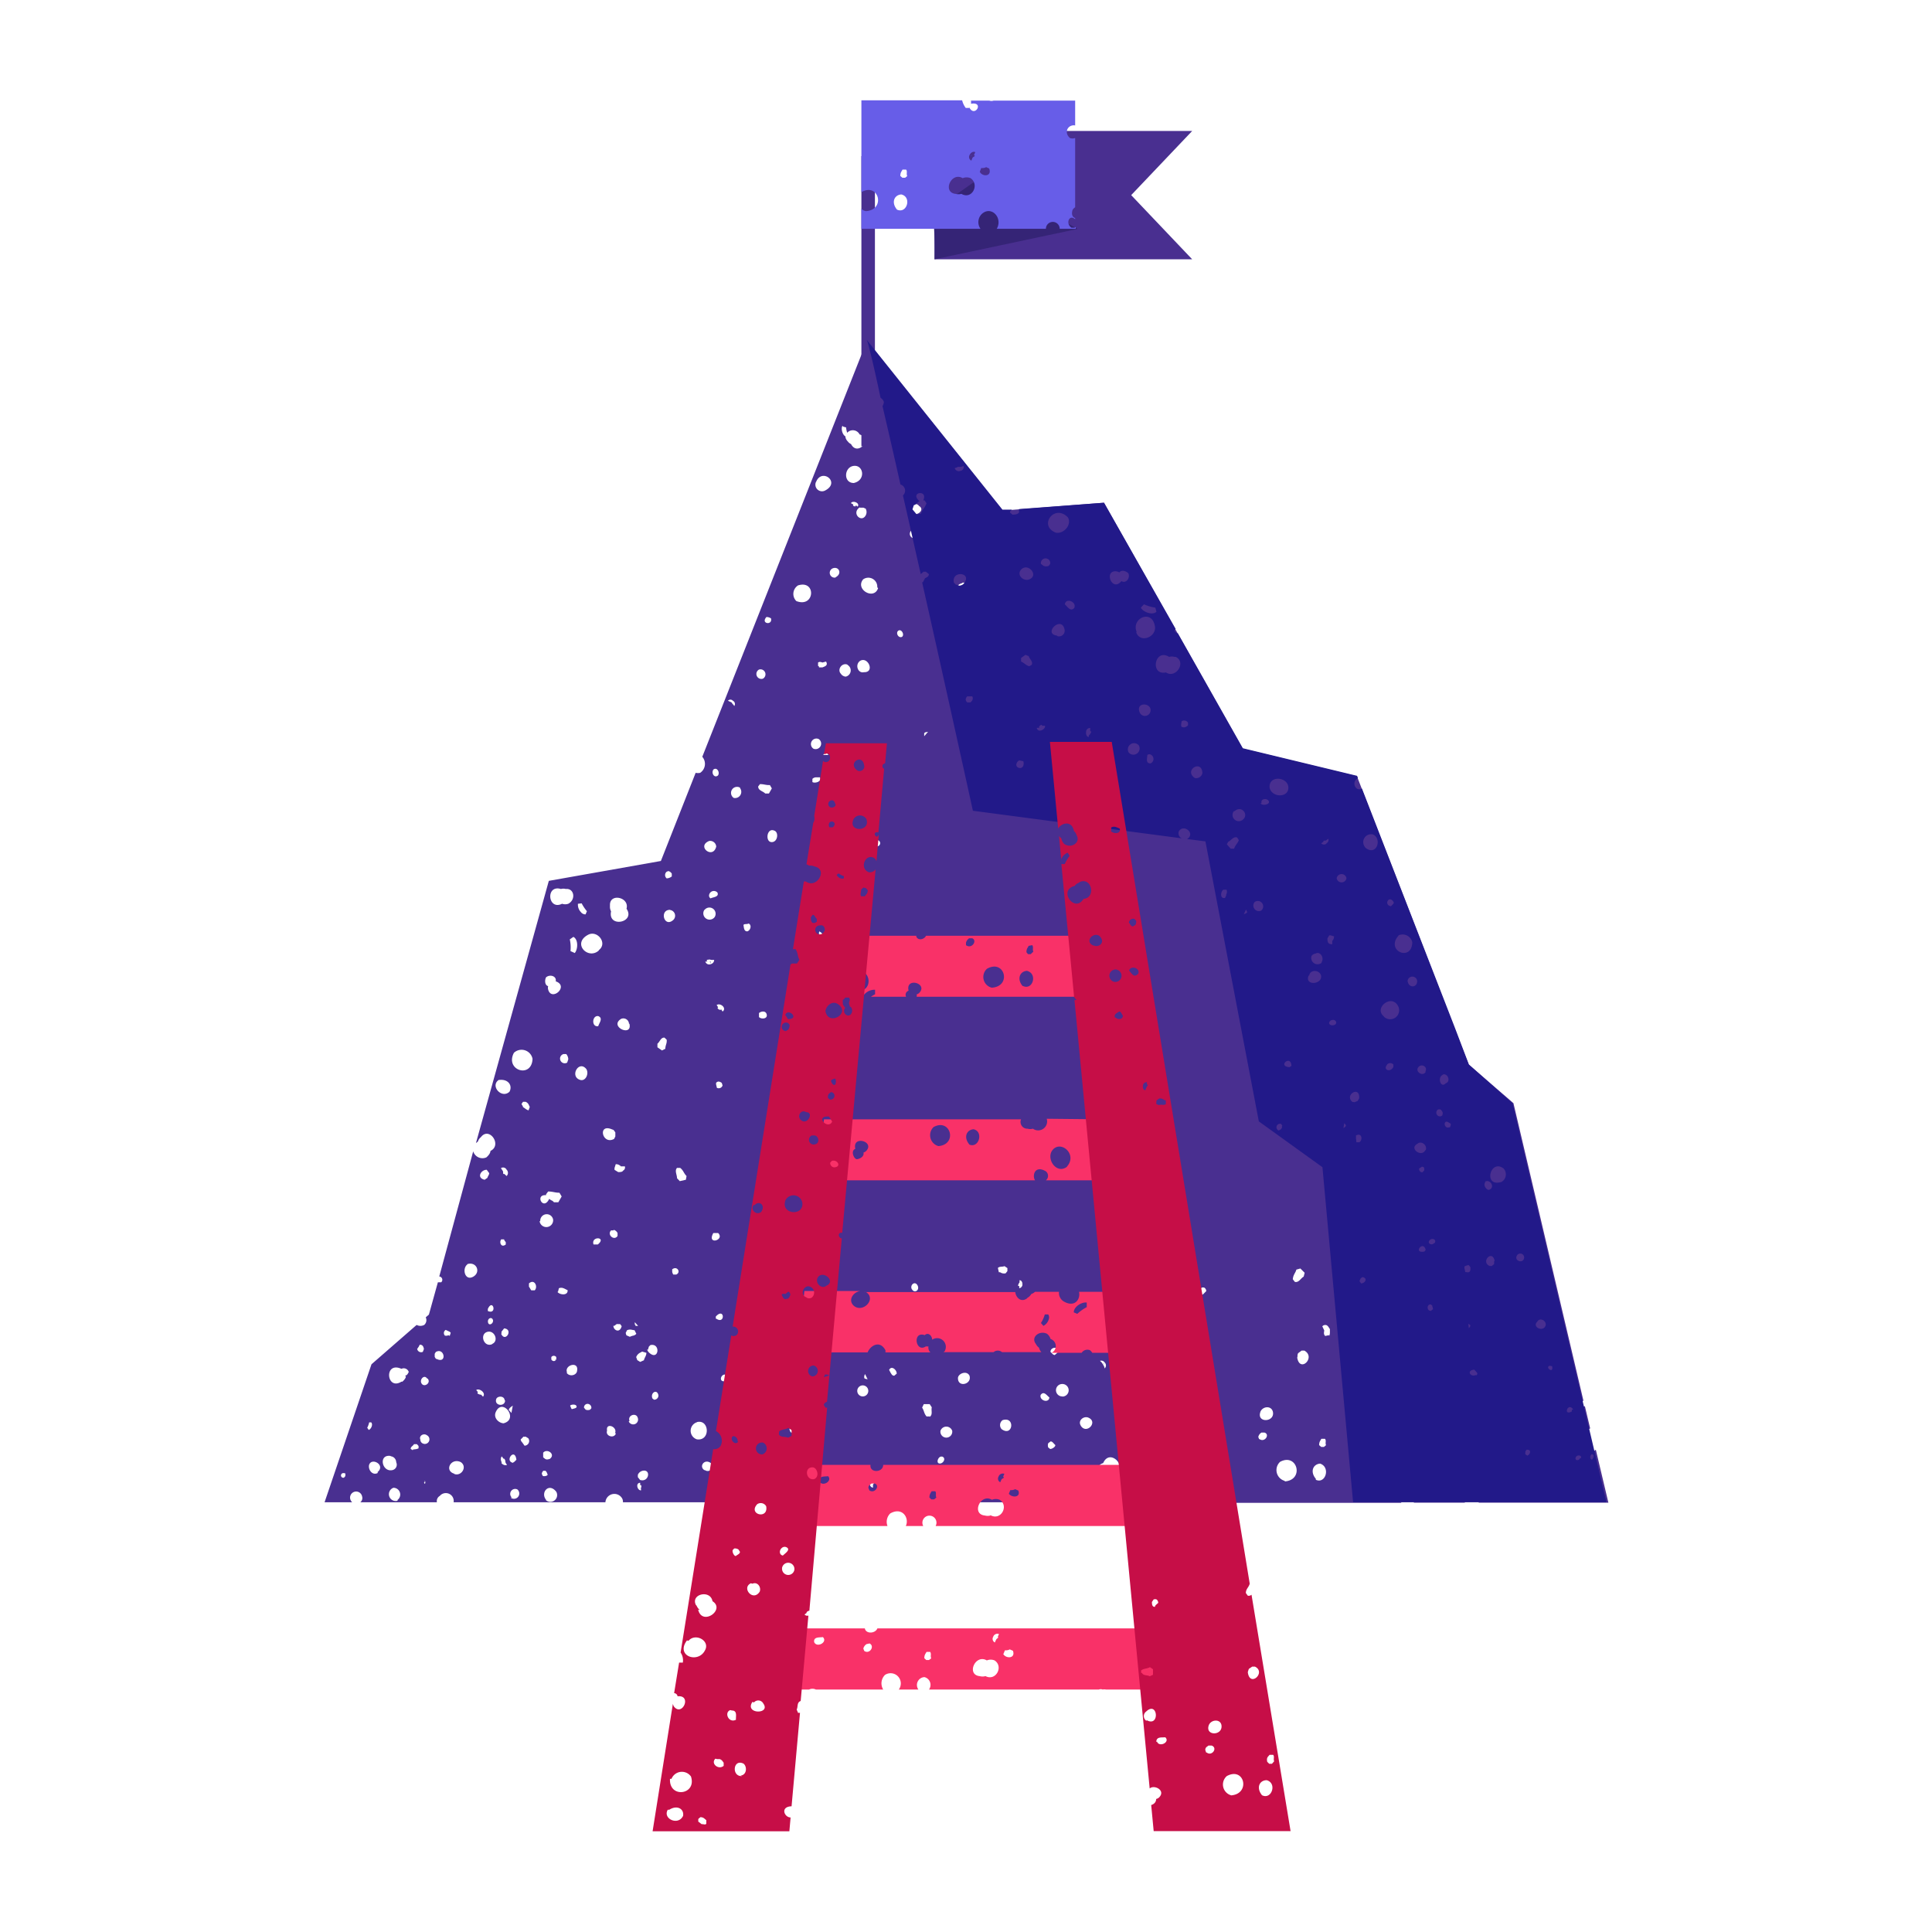
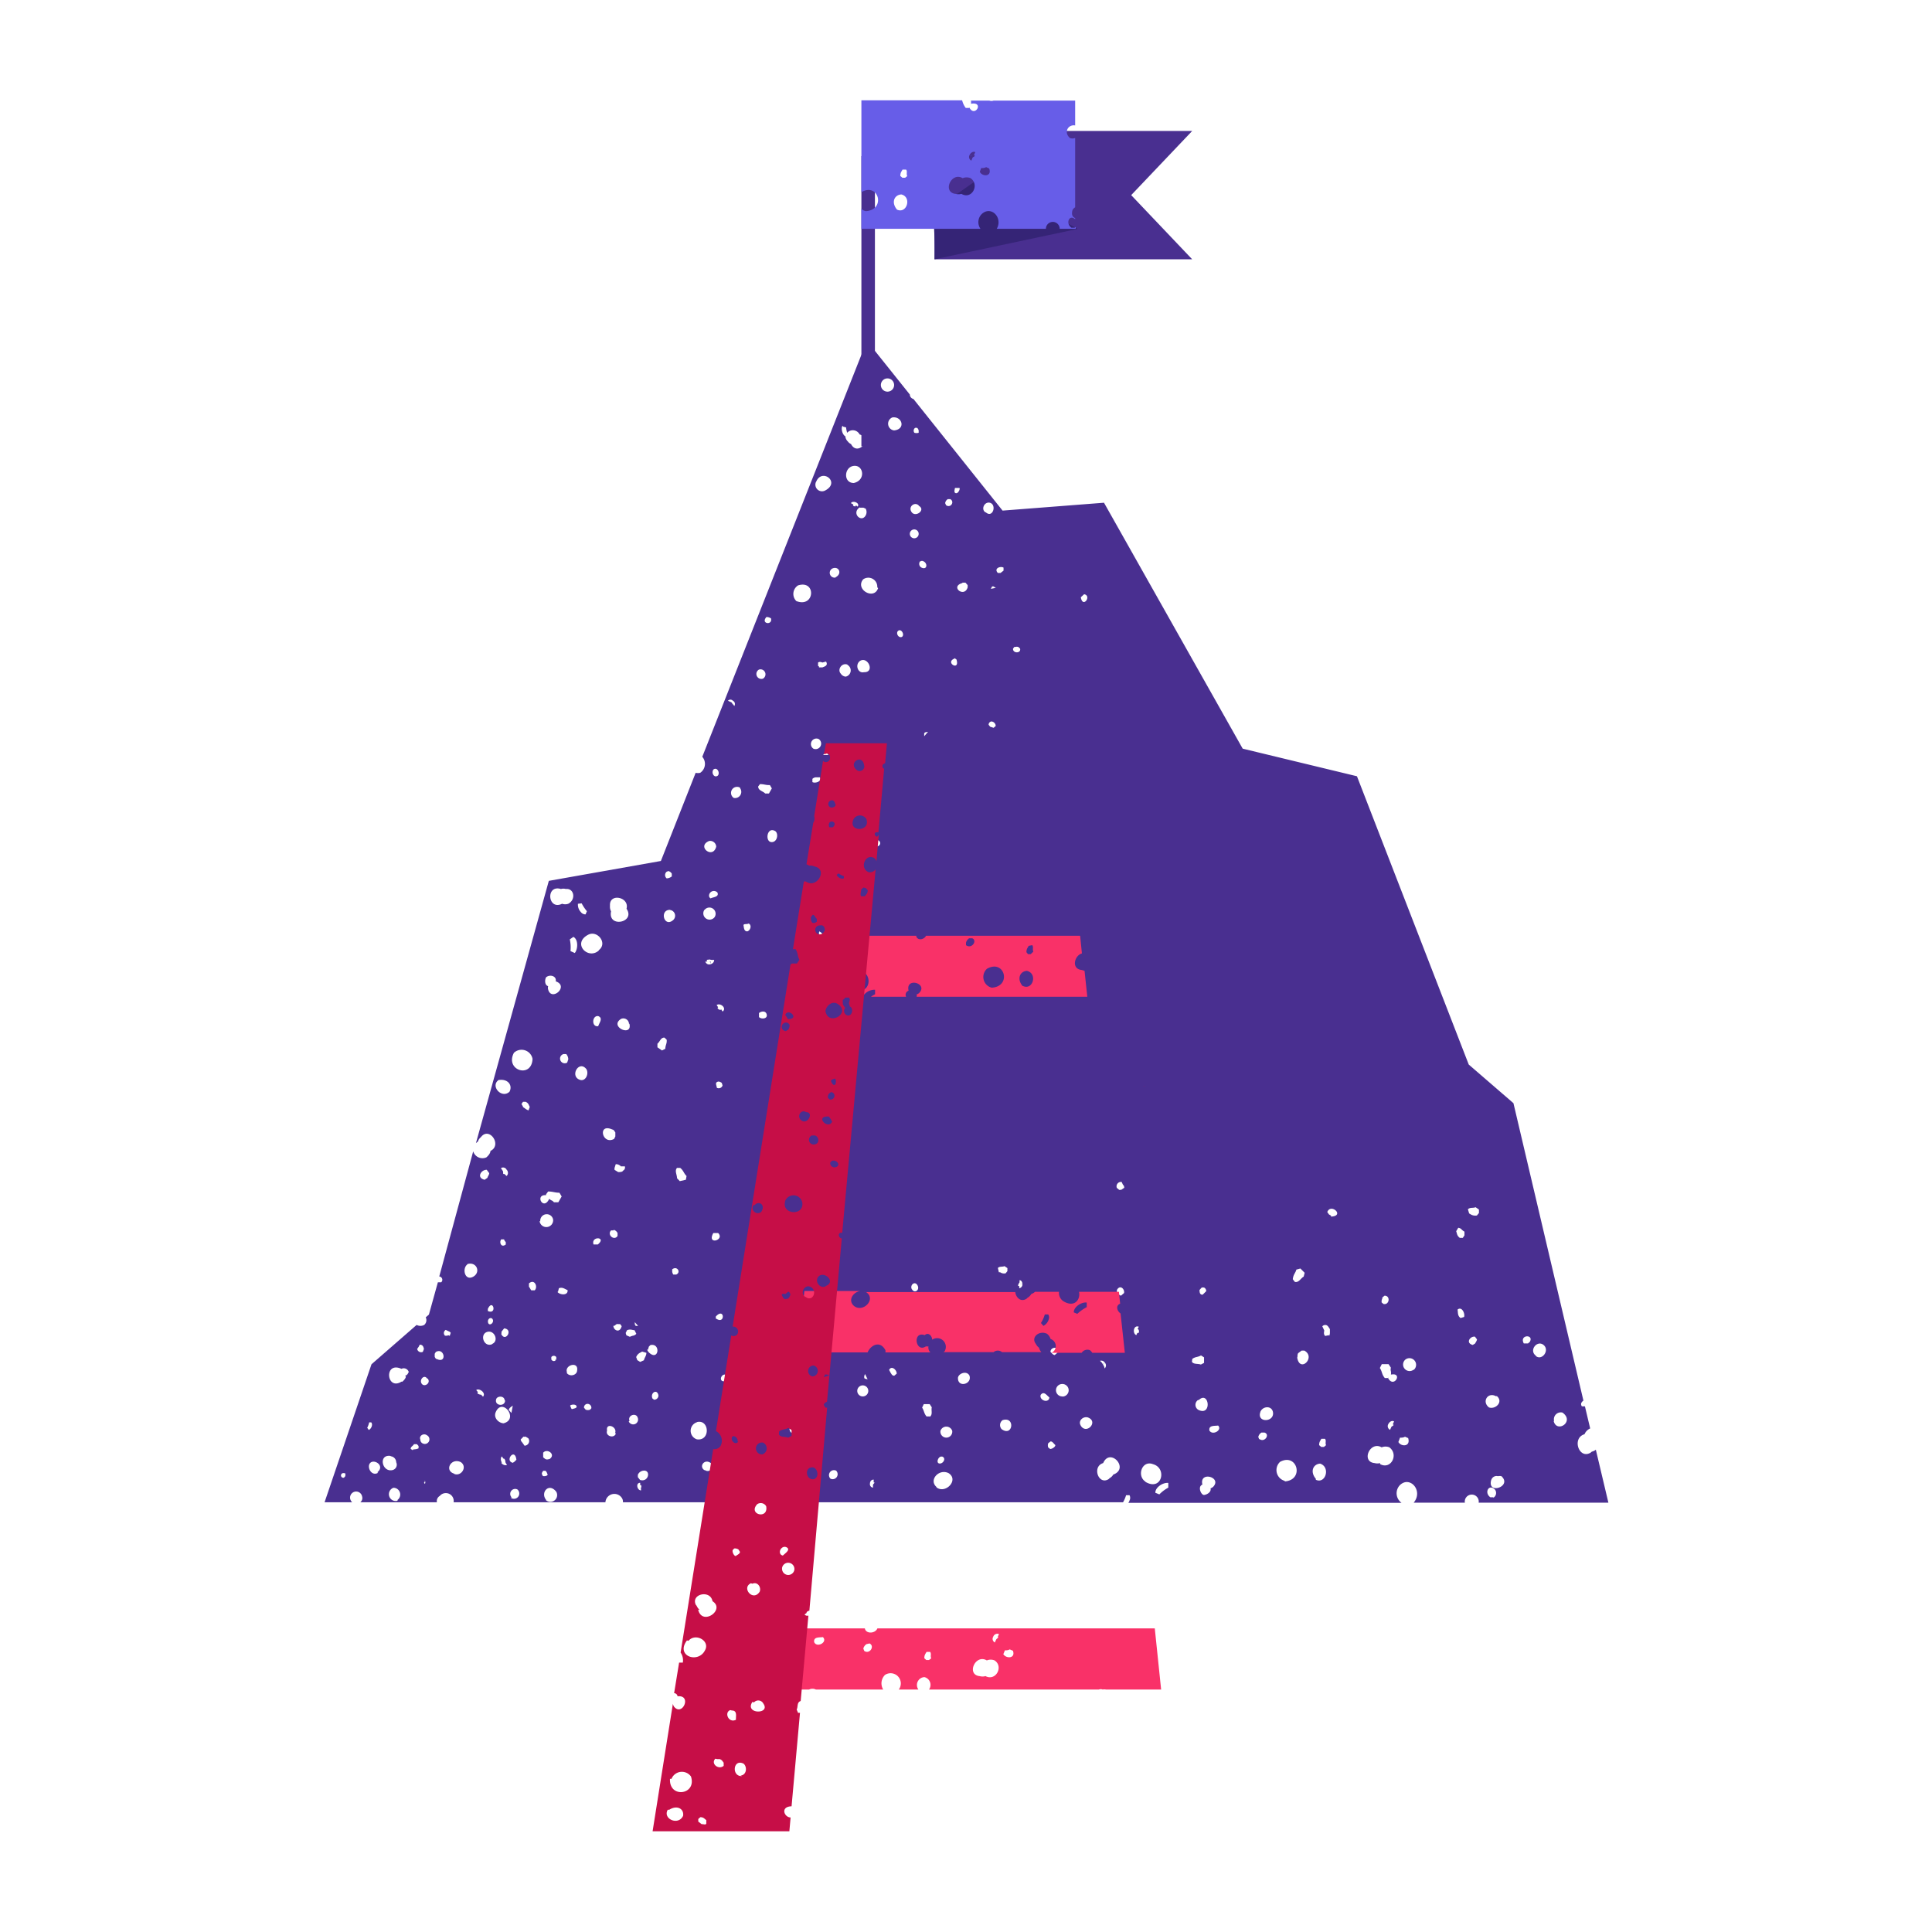
<svg xmlns="http://www.w3.org/2000/svg" viewBox="0 0 140 140">
  <defs>
    <style>.cls-1{fill:#492f90;}.cls-2{fill:#352476;}.cls-3{fill:#675de8;}.cls-4{fill:#221989;}.cls-5{fill:#f93168;}.cls-6{fill:#c60e47;}</style>
  </defs>
  <g id="Layer_3" data-name="Layer 3">
    <polygon class="cls-1" points="100.76 103.34 100.58 103.26 100.76 103.34 100.76 103.34" />
    <polygon class="cls-1" points="59.53 67.7 59.45 67.84 59.54 67.71 59.53 67.7" />
    <polygon class="cls-1" points="73.96 93.07 74.12 93.06 73.96 93.05 73.96 93.07" />
    <polygon class="cls-1" points="36.55 84.9 36.72 84.79 36.55 84.9 36.55 84.9" />
-     <path class="cls-1" d="M79.94,98.87l.11-.14-.13.13Z" />
+     <path class="cls-1" d="M79.94,98.87l.11-.14-.13.13" />
    <path class="cls-1" d="M115.35,105.19h0l-.08.07c-.85.53-1.39-1.06-.45-1.33a.8.8,0,0,1,.41-.42l-.38-1.6h-.1l0,0h-.12c-.14-.2,0-.33.11-.42h0l-5.07-21.55-3.24-2.8-8.1-20.89-8.28-2L80,36.43,72.65,37l-6.46-8.09a.33.33,0,0,1-.26-.32l-3.11-3.89L50.89,54.84A.78.78,0,0,1,50.74,56a.67.67,0,0,1-.33,0l-2.52,6.39-8.12,1.44-5.28,19,.14-.11a.68.68,0,0,1,.22-.32h0c.61-.8,1.56.59.69,1,0,.18-.18.37-.3.47a.7.7,0,0,1-.95-.44L31.83,92.5a.24.24,0,0,1,.14.42l-.12,0-.07,0a.08.08,0,0,1-.05,0l-.65,2.34-.23.2a.46.46,0,0,1-.11.55.6.6,0,0,1-.55,0l-3.27,2.85-3.4,10h2a.45.45,0,0,1-.1-.13.44.44,0,1,1,.82-.29.39.39,0,0,1-.13.42h5.55a.43.43,0,0,1,.21-.46.57.57,0,0,1,1,.46h11a.65.65,0,0,1,1.18-.33h0a.49.49,0,0,1,.09.33H81.38a2.31,2.31,0,0,0,.22-.51l.25,0a.41.41,0,0,1,0,.38h0a.4.4,0,0,1-.09.17h19.8a.85.85,0,0,1-.12-1.28c.73-.71,1.72.41,1,1.27h3.71a.49.49,0,1,1,1-.16.65.65,0,0,1,0,.16h9.4l-.91-3.84A.63.63,0,0,1,115.35,105.19ZM25,107l-.08.08a.17.17,0,1,1,0-.33l.08,0A.27.27,0,0,1,25,107Zm6-7.09c.24.3-.24.64-.44.36S30.73,99.58,30.94,99.88Zm-.64-2.37.06-.1c.25,0,.27.21.3.31l-.08.21a.29.29,0,0,1-.41-.21l.15-.22Zm-3.75,5.92a1.4,1.4,0,0,0,.14-.39l.15,0c.14.16,0,.48-.18.55Zm.79,3.26c-.38.24-.72-.18-.66-.54C26.89,105.56,28,106.16,27.34,106.69Zm.94-1.19a.44.44,0,0,1,.37.43h0a.4.4,0,0,1-.24.56h0C27.69,106.74,27.39,105.39,28.28,105.5Zm.5,3.21a.49.49,0,0,1-.33-.93A.49.49,0,0,1,28.78,108.71Zm.57-9c0,.14-.16.3-.25.38h0l-.07,0h0c-1.09.68-1.29-1.5,0-.93a.38.38,0,0,1,.53.23C29.56,99.53,29.5,99.68,29.35,99.68Zm.54,5.38-.19-.13c0-.16.16-.2.24-.34h.21l.12.13h0v.17C30.13,105.05,30,105,29.89,105.06Zm.83,2.5,0-.1h0s-.11-.12,0-.12l0-.09C30.77,107.23,30.91,107.51,30.72,107.56Zm-.08-3a.3.3,0,0,1-.24-.3h0c-.12-.28.24-.49.47-.32A.33.33,0,0,1,30.64,104.6Zm32.93-62c-.3.9-1.69.08-1.08-.64A.65.65,0,0,1,63.57,42.56Zm-2.52-11.7.2.05a1.8,1.8,0,0,0,.08.39.55.55,0,0,1,.9.12c1,.32-.15,1.62-.62.7a.6.6,0,0,1-.24-.2h0c-.07-.05-.19-.26-.16-.35C61,31.47,60.94,31,61.05,30.86Zm.55,5.54c.15-.23.68,0,.49.25l-.14-.1s0,0,0,.06-.28,0-.17-.11ZM61.87,35h0c-.78,0-.71-1.16,0-1.24S62.76,34.8,61.87,35Zm-.46,13.18a.46.46,0,0,1-.12.85c-.13,0-.29-.09-.35-.2h0C60.64,48.53,61,48,61.41,48.16Zm-.86-6.33a.35.35,0,0,1-.22-.66C60.78,41,61.06,41.57,60.55,41.83Zm-1.42-6.91c.4-1.07,1.81,0,.67.6A.48.48,0,0,1,59.13,34.92Zm.73,13h0c.16.28-.08.35-.26.42l-.25,0c0-.06,0-.08-.07-.1v-.25c.14-.1.26,0,.36,0l-.05,0Zm-.06,6.57c.11,0,.18.14.24.2l-.39,0ZM56.13,60.2c.32.13.22.86-.24.82S55.57,59.93,56.13,60.2Zm-.59-15.49a.61.61,0,0,1,.33.1C56,45.34,55.09,45.21,55.54,44.71ZM54.25,66.92c.25.12.13.51-.1.57h0c-.24,0-.24-.26-.27-.42S54.13,67,54.25,66.92ZM52.36,73.3h0l-.11-.17c0,.14-.37-.06-.21-.14l-.11-.16C52.2,72.64,52.69,73.06,52.36,73.3Zm0,5.35a.28.28,0,0,1-.15.18.31.31,0,0,1-.26,0l-.06-.25s0,0,0,0l0-.11c.15-.18.32-.06.41,0ZM51.49,65.1a.25.25,0,0,1-.11-.17h0a.35.35,0,0,1,.61-.25C52.12,65,51.69,65,51.49,65.1Zm.21-9.34c.27-.2.49.24.32.44h0C51.75,56.41,51.52,56,51.7,55.76Zm-.31,5.18h0a.44.44,0,0,1,.51.41C51.66,62.3,50.44,61.32,51.39,60.94Zm-.34,5a.45.45,0,0,1,.74.51A.45.45,0,0,1,51.05,65.92Zm.23,3.62c.14-.07.2,0,.3,0h0l.17,0c0,.15-.1.27-.26.31a.29.29,0,0,1-.38-.19l.18,0A.06.06,0,0,1,51.28,69.54Zm-3-6.38.15-.06a.4.4,0,0,1,.25.19l0,.2a.65.65,0,0,1-.37.14A.31.31,0,0,1,48.32,63.16ZM46.43,98l.1-.06.31.09c0,.22-.13.33-.18.54l-.27.12-.21-.13-.08-.22A.6.6,0,0,1,46.43,98Zm-.43-2v-.19l.24.27-.19,0a.31.31,0,0,1,0-.1Zm-.39-21.82c.24,1-1.51.21-.6-.35a.41.41,0,0,1,.57.36ZM44.2,65.57c0-.87,1.43-.55,1.2.28.68,1-1.37,1.42-1.12.19a.71.71,0,0,1-.08-.37h0Zm-2.05-.11a3,3,0,0,0,.38.57l-.1.23a.42.42,0,0,1-.34-.17h0a.78.78,0,0,1-.21-.6Zm-.5,3.6-.31-.14h0a2.72,2.72,0,0,0-.05-.85l.26-.18C41.92,68.08,41.88,68.79,41.65,69.06Zm-1-4.64a.62.62,0,0,1,.35,0v0c.61-.07.75.77.18,1.07a.69.69,0,0,1-.45,0C39.69,66,39.52,64.08,40.65,64.42Zm.53,12.34L41.1,77a.34.34,0,1,1-.26-.62l.19,0A.59.59,0,0,1,41.18,76.76Zm-1.61-5.94c.28-.24.78-.09.7.29,1,.35-.31,1.5-.55.59h0a.48.48,0,0,1,0-.24C39.46,71.39,39.47,71,39.57,70.82Zm0,15.79s0,0,0-.07l.15-.2c.35,0,.48.09.82.09l.16.27-.24.42h-.32A.47.47,0,0,0,40,87a.58.58,0,0,1-.2-.13C39.37,87.79,38.71,86.51,39.6,86.61Zm.68,11.89v.09c-.14.09-.26,0-.3-.08h0l0,0v-.17a.22.22,0,0,1,.36,0l0,.21Zm-.46,7.23c-.22.07-.28,0-.43-.13l0-.33C39.65,104.92,40.31,105.4,39.82,105.73ZM37.24,76.29a.81.81,0,0,1,1.35.44C38.53,78.18,36.57,77.56,37.24,76.29ZM37.16,106c-.61-.14.15-1.13.26-.22h0l-.14.14a.07.07,0,0,0,0,0Zm0-4.15-.1.54-.19-.22h0C36.9,102,37.09,101.92,37.18,101.84Zm-1-23.59c.66-.09,1,.39.76.85C36.35,79.65,35.49,78.68,36.15,78.25Zm.39,6.81s0,0-.06,0,0-.16-.07-.24a0,0,0,0,1,0,0l-.12-.18a.28.28,0,0,1,.41.11.32.32,0,0,1,0,.46Zm-.21,4.74h.19c0,.06.07.14.12.2v.17C36.31,90.45,36.15,90,36.33,89.8Zm0,6.84h0s0-.1,0-.15l.19-.24C37.23,96.32,36.61,97.33,36.31,96.64Zm.26,4.83c0,.47-.77.4-.65-.07C36,101.15,36.54,101.11,36.57,101.47ZM35.35,95l0-.15C35.72,94.05,36.05,95.3,35.35,95Zm.38.7c0,.25-.33.4-.37.1S35.68,95.39,35.73,95.69Zm-.45-10.92.17.23c0,.12-.1.22-.13.34l-.2.14C34.49,85.35,34.87,84.74,35.28,84.77Zm-3.65,13.7h0c-.05,0-.11-.12-.13-.16v-.22l.08-.13C32.21,97.61,32.42,98.86,31.63,98.47Zm.8-1.69h-.18l0,0a.26.26,0,0,1,.05-.42l.21.1,0,0a.29.29,0,0,1,.15.11l-.07.22C32.48,96.75,32.46,96.75,32.43,96.78Zm.49,10c-.75-.22-.24-1.18.47-.84C33.89,106.29,33.43,107,32.92,106.81Zm.95-15.19c.67-.2,1,.6.41.92S33.46,91.93,33.87,91.62ZM35,101.21l-.14-.15s0,0-.05,0-.32-.09-.17-.17l-.13-.16C34.71,100.56,35.25,100.93,35,101.21Zm.68-3.81c-.62.27-.94-.7-.39-.88S36.19,97.21,35.63,97.4Zm.69,8.58h0c-.08-.09-.12-.36,0-.44l.11.16a.11.11,0,0,1,.05,0c.12.12.07.2.11.3s0,0,0,0l.1.16C36.59,106.2,36.43,106.15,36.32,106Zm.16-2.84c-.38,0-.77-.38-.62-.78C36.38,101.19,37.65,102.85,36.48,103.14Zm.56,5.38a.36.36,0,0,1,.4-.59A.36.36,0,0,1,37,108.52Zm.92-3.76-.17-.24,0,0a.36.36,0,0,1-.11-.21l.21-.21a.17.17,0,0,0,.14,0l.2.12A.34.34,0,0,1,38,104.76Zm-.1-24.55L37.79,80l.11-.16.19,0c.23.11.22.24.3.37l-.09.25C38.11,80.41,38,80.26,37.86,80.21Zm.89,13.29H38.5c-.07-.08-.1-.18-.17-.26V93h0C38.73,92.65,39,93.23,38.75,93.5Zm.35-5a.47.47,0,0,1,.93-.13A.47.47,0,0,1,39.1,88.48Zm.11,18.3a.35.35,0,0,1,.11-.22l.15,0c.1.06.12.18.16.26s-.21.17-.35.11Zm.33,1.91c-.47-.54.18-1.31.72-.61A.49.49,0,0,1,39.54,108.69Zm.84-15.09h0l.07-.27c.26-.1.43.06.63.14C41.17,93.91,40.54,93.84,40.38,93.6Zm1.06,8.51c-.1,0-.12-.17-.17-.25s.37-.17.45,0S41.56,102.07,41.44,102.11Zm-.39-2.65c-.26-.55.84-.88.72-.17h0C41.81,99.67,41.25,99.8,41.05,99.46ZM42,78.24c-.72-.27-.05-1.44.49-.77C42.7,77.82,42.42,78.41,42,78.24Zm.76,23.91a.43.43,0,0,1-.32,0l-.12-.14a.26.26,0,0,1,.23-.28.28.28,0,0,1,.3.32Zm.59-28.52c.38.15.06.51,0,.73-.5.09-.46-.79,0-.73Zm0,16.55-.18,0s0,0,0,0l-.16,0C42.8,89.55,44,89.62,43.32,90.18Zm.06-21.32c-.78.74-2-.5-.78-1.13C43.3,67.39,44.06,68.36,43.38,68.86Zm1,13c.06,0,.15.16.18.2h0l0,.29-.09.18C43.64,83,43.28,81.38,44.35,81.84Zm.07,7.26a.45.45,0,0,1,.27.23l0,.21c-.24.38-.78-.08-.47-.4l.17,0Zm.15,14.75c-.12.4-.78.2-.64-.2h0C43.88,103.05,44.76,103.38,44.57,103.85Zm-.12-7.79.17-.13a.66.66,0,0,1,.15,0h0l.11,0,.11.15C44.9,96.66,44.43,96.37,44.45,96.06Zm.64-11.21a.66.66,0,0,1-.36.06l-.26-.16c0-.07,0-.09,0-.13l.09-.28c.2,0,.29.09.39.16a.06.06,0,0,0-.06,0l.33,0A.26.26,0,0,1,45.09,84.85Zm.19,11.72.1-.2c.26-.1.37,0,.54,0l.13.26a.38.38,0,0,1-.25.14,1.52,1.52,0,0,0-.22.08l-.25-.11Zm.28,6.38c-.17-.42.48-.63.59-.24A.32.32,0,0,1,45.56,103Zm.83,4.88V108c-.28,0-.41-.55-.06-.55v.17a.16.16,0,0,1,.07,0S46.52,107.86,46.39,107.83Zm-.07-.61-.16-.2,0-.17a.5.5,0,0,1,.39-.3C47.21,106.49,47,107.5,46.32,107.22Zm.57-9.43.07-.23.11-.11c.77-.17.61,1.19-.09.55A.56.56,0,0,1,46.89,97.79Zm.46,3.63-.13-.1c-.18-.4.33-.73.43-.24A.3.3,0,0,1,47.35,101.42ZM48.21,76l-.24.12-.33-.23,0-.26c.18-.14.24-.46.51-.44l.16.15C48.34,75.62,48.22,75.71,48.21,76Zm.34-10.06a.42.42,0,0,1,.22.74h0C48.12,67.23,47.77,65.93,48.55,65.93ZM49,92.36h-.15l-.06,0a.5.5,0,0,1-.08-.21l0-.17C49.07,91.7,49.37,92.2,49,92.36Zm.7-6.87-.44.1-.2-.21c0-.26-.19-.54,0-.75l.23,0c.25.2.24.37.46.59Zm.8,17.56c.91-.23,1,1.39,0,1.25A.65.65,0,0,1,50.54,103.05Zm.54,3.48c-.41-.27,0-.83.44-.53C51.86,106.29,51.43,106.77,51.08,106.53Zm.61-17.18.23,0-.05,0,.21,0C52.55,89.87,51.19,90.25,51.69,89.35Zm.22,6.21h0l0,0v-.16C52.51,94.7,52.57,96,51.91,95.56Zm.47,4.52c-.24-.15,0-.55.24-.46S52.62,100.18,52.38,100.08Zm.41-49.3a.24.24,0,0,1,.36,0,.26.26,0,0,1,.1.38L53.09,51s0,0,0,.05,0-.12-.12-.17h0Zm.86,6.31a.45.45,0,0,1-.44.73A.43.43,0,1,1,53.65,57.09ZM53.47,108c-1.08-.93.77-2,1-.51C54.47,108,53.88,108.18,53.47,108ZM54.69,91a.25.25,0,0,1-.31,0,.32.32,0,0,1,.11-.45l.19.06c0,.09,0,.17.07.25ZM55,48.52h0a.36.36,0,0,1,.28.66A.36.36,0,0,1,55,48.52Zm.07,8.3c.31,0,.42.08.72.07l.14.24-.21.37h-.27c-.17-.18-.51-.21-.51-.51ZM55,73.7l0-.29c.13-.12.49-.21.56.11S55.16,73.87,55,73.7Zm.74,27.57c-.64-.3.11-1.4.52-.68h0C56.56,100.9,56.15,101.43,55.73,101.27Zm1.48.27a.36.36,0,0,1,0,.4h0c-.08.41-.71.37-.81,0A.46.46,0,0,1,57.21,101.54Zm-.58,7.15a.63.63,0,0,1-.09-.33C56.93,108,57.3,108.82,56.63,108.69Zm.95-5-.2.15c-.16-.07-.16-.21-.19-.31a.09.09,0,0,0,.05,0l-.2-.2h0c.15-.29.34-.12.49,0l.1.24A.12.12,0,0,0,57.58,103.67Zm.13-9.12a.23.23,0,0,1-.11,0l-.14-.17.42.06Zm0-51a.73.73,0,0,1,.11-1.15C59.17,42,59.05,44.09,57.69,43.55Zm1.63,10a.4.4,0,0,1-.41.68h0A.4.4,0,0,1,59.32,53.55Zm-.48,3.1,0-.23a.39.39,0,0,1,.32-.11l.23,0C59.57,56.66,59,56.8,58.84,56.65Zm.61,11.19a.27.27,0,0,1-.1-.37l.14.1s0,0,0,0,.12.14.18.21h0l.13.09C59.74,67.94,59.58,67.92,59.45,67.84Zm.71,39.3h0a.36.36,0,0,1,.4-.59A.36.36,0,0,1,60.16,107.14Zm1.11-39.73-.24.11-.18-.11-.08-.2a.56.56,0,0,1,.29-.3l.08,0,.27.07C61.45,67.13,61.31,67.23,61.27,67.41Zm.63,10.44-.28,0h.06a.44.44,0,0,1-.22,0v-.29a.29.29,0,0,0,.1-.09l.21-.07A.33.33,0,0,1,61.9,77.85Zm.39-41.08.25,0,.16.07a.51.51,0,0,1,0,.49C62.42,37.91,61.68,37.19,62.29,36.77Zm.6,64a.4.4,0,0,1-.8,0,.4.4,0,0,1,.8,0Zm-.22-1.19.17.35-.21-.05C62.58,99.79,62.65,99.66,62.67,99.58ZM62.6,48.71h0c-.43.1-.66-.53-.29-.81C62.89,47.52,63.43,48.74,62.6,48.71Zm.66,58.9h0a0,0,0,0,0,0,0v.19a.25.25,0,0,1-.22-.29c0-.15.1-.3.27-.29v.2h.06C63.35,107.52,63.26,107.53,63.26,107.61Zm.21-46.27c-.33,0-.44-.51,0-.49S63.86,61.36,63.47,61.34Zm.42-33.67a.48.48,0,1,1,.77.56A.48.48,0,0,1,63.89,27.67Zm.77,2.58c.71-.11,1,.85.13.94A.49.49,0,0,1,64.66,30.25Zm.14,69.44c-.16,0-.2-.13-.26-.21l-.11-.21c.17-.35.56,0,.55.27Zm.56-53.54c-.26.12-.48-.3-.26-.45S65.57,46,65.36,46.15Zm15.92,39.5.12.26s0,0,0-.06a.5.5,0,0,1,.07.22l-.24.16a.15.15,0,0,0-.12,0l-.18-.15A.32.32,0,0,1,81.28,85.65ZM80.05,98.73a.3.3,0,0,1,0,.43L80,99s0,0,0,0-.1-.17-.16-.26h0l-.13-.13A.3.3,0,0,1,80.05,98.73ZM78.43,43.18a.07.07,0,0,0,0,0l.13-.12c.58.11-.1,1.06-.24.22ZM69.2,35.36c.1,0,.21,0,.31,0s-.05.4-.23.38S69.18,35.49,69.2,35.36Zm-.52.81.18,0a.25.25,0,0,1,.12.34.27.27,0,0,1-.43.09l-.06-.14A.41.41,0,0,1,68.68,36.17ZM69,103.68a.43.43,0,1,1-.85,0A.45.45,0,0,1,69,103.68Zm-.72,1.87h0c.31.12.06.54-.21.5S68,105.51,68.24,105.55ZM66.32,31h.13a.31.31,0,0,1,.12.21l0,.15a.55.55,0,0,1-.31,0A.25.25,0,0,1,66.32,31Zm.27,5.66h0c.51.29-.24.86-.53.45S66.32,36.32,66.59,36.65Zm-.51,56.77c-.17-.29.2-.64.4-.3S66.28,93.77,66.08,93.42ZM66.19,39a.32.32,0,0,1,.12-.63A.32.32,0,0,1,66.19,39Zm.45,1.7.16-.06c.43.06.44.68,0,.5A.3.3,0,0,1,66.64,40.73Zm.61,12.33-.28.32,0-.22a.37.37,0,0,1,.1-.07Zm.12,49.61-.23,0c-.2-.24-.16-.39-.32-.64l.12-.25.43,0,.15.23C67.46,102.21,67.61,102.51,67.37,102.67Zm.49,5.11c-.58-.51.19-1.35.88-1C69.51,107.25,68.51,108.28,67.86,107.78Zm1.31-60.06h0l.14.1C69.58,48.68,68.44,48,69.17,47.72Zm.57-5.47s.18,0,.22,0l.16.18,0,.16C69.88,43.36,68.81,42.5,69.74,42.25Zm-.32,57.69c-.06-.34.61-.65.83-.23C70.45,100.28,69.49,100.56,69.42,99.94Zm2-62.78c-.33-.18-.14-.73.25-.71.6.07.29,1.18-.24.7ZM72,52.74l-.25-.08-.11-.14a.24.24,0,0,1,.19-.24c.17,0,.33.16.32.33ZM71.8,42.67l.09-.17a.18.18,0,0,1,.11,0h0l.16.1Zm.92-1.54,0,.22-.13.1h0l-.09.07h-.19C72,41.2,72.47,41,72.72,41.13Zm-.41,50.75c.14-.13.3-.06.48-.13l.21.14v.22l-.13.16a.51.51,0,0,1-.4-.08l-.09,0Zm.27,11.68h0a.44.44,0,0,1,.07-.65C73.59,102.61,73.4,104.16,72.58,103.56ZM73.41,47l.09-.12.07,0a.43.43,0,0,1,.22,0l.13.12C74,47.37,73.37,47.35,73.41,47Zm.45,46.36v-.17s0,0-.06,0,0-.17.08-.26a0,0,0,0,1,0,0v-.16c.14,0,.21.15.21.3A.28.28,0,0,1,73.86,93.35Zm1.56,7.71c.23-.3.45.07.62.19a.26.26,0,0,1-.08.19h0C75.73,101.63,75.29,101.37,75.42,101.06Zm.67,3.92-.13-.1a.44.44,0,0,1,0-.31l.17-.13c.14,0,.22.16.32.24S76.29,105,76.09,105Zm.35-6.8c-.14,0-.23-.15-.32-.23,0-.27.35-.38.53-.22h0C76.79,97.93,76.57,98.07,76.44,98.18Zm.53,3a.45.45,0,0,1,0-.9A.45.45,0,0,1,77,101.2Zm1.34,2.1c-.2-.33.17-.67.51-.58h0C79.64,103,78.73,104,78.31,103.3Zm2.37,3.55a.7.7,0,0,1-.27.27v0l-.07.07c-.74.47-1.23-.91-.4-1.16C80.44,104.87,81.86,106.41,80.68,106.85Zm.55-12.95c-.17-.05-.44-.31-.21-.53s.49.1.43.34Zm5.83-.57a.26.26,0,0,1,.23,0,.32.32,0,0,1,.12.24l-.18.18s0,0,0,0l-.09.08c-.23,0-.21-.24-.22-.34Zm-4.63,3.25-.09.18c-.3-.13-.2-.76.18-.61h0l-.09.18C82.56,96.28,82.58,96.68,82.43,96.58Zm.58,10.8c-.66-.42-.25-1.58.54-1.27C84.59,106.38,84.2,108.09,83,107.38Zm1,.92-.29-.12c0-.42.59-.76.94-.71l0,.34A2.6,2.6,0,0,0,84,108.3Zm2.39-9.82c.24-.17.38-.11.63-.25l.22.14v.4l-.23.12c-.22-.08-.52,0-.65-.2Zm.45,3,0,0c.76-.76,1,1.17,0,.7A.42.42,0,0,1,86.83,101.44Zm1.07,6.26a.53.53,0,0,1-.2.12c.07.26-.24.45-.46.48s-.5-.61-.13-.75c-.24-1,1.43-.54.79.15Zm-.28-4.07h0c-.07-.4.4-.32.63-.36C88.6,103.64,87.83,104.07,87.62,103.63ZM93.94,92l.29-.08.31.31-.07.28c-.22.12-.35.45-.64.38l-.15-.19C93.72,92.34,93.87,92.26,93.94,92Zm-2.69,12.31-.07-.18a.49.49,0,0,1,.23-.32l.22,0C92.05,103.94,91.64,104.57,91.25,104.27Zm.08-2c.16-.41.8-.48.91,0C92.39,103.07,91.05,103.13,91.33,102.32Zm1.77,5a.81.81,0,0,1-.34-1.38C94,105.26,94.54,107.24,93.1,107.35Zm.92-9c0-.06,0-.22.07-.27h0l.23-.17h.2C95.38,98.35,94.2,99.52,94,98.38Zm1.33,8.85c-.43-.51-.21-1.06.31-1.1C96.43,106.31,96.06,107.56,95.35,107.23Zm.59-2.31h-.2l-.15-.13c0-.25.09-.32.16-.46l.26,0c.12.14,0,.29.08.46Zm.37-8.1-.28.06c-.14-.13-.08-.28-.07-.4s0,0,0,0l-.14-.3a.28.28,0,0,1,.31-.08c.12.06.17.19.24.28v.3C96.35,96.76,96.33,96.77,96.31,96.82Zm.14-8.66L96.3,88l0,0-.12-.17C96.43,87.16,97.49,88.11,96.45,88.16Zm3.72,5.93.16-.13c.45,0,.35.7-.08.6l-.13-.11h0A.47.47,0,0,1,100.17,94.09Zm-.16,12a.77.77,0,0,1-.4,0v0c-1-.09-.34-1.63.51-1.14a.73.73,0,0,1,.56,0C101.38,105.41,100.78,106.53,100,106.09Zm1-3-.09.21a.06.06,0,0,1,.06,0c0,.12-.12.09-.16.18a0,0,0,0,1,0,0l-.09.2a.29.29,0,0,1-.13-.41c.08-.16.25-.29.42-.2Zm-.41-3.21,0,.05-.25,0c-.23-.27-.18-.45-.36-.73l.14-.28.49,0,.17.26a.46.46,0,0,0,0,.26.64.64,0,0,1,0,.24C101.7,99.42,101,100.66,100.58,99.85Zm.75,4.64.1-.27c.12,0,.24,0,.36-.07l.23.1C102.24,104.85,101.52,104.85,101.33,104.49Zm1.1-5.21a.47.47,0,0,1-.61-.72A.47.47,0,0,1,102.43,99.28Zm3.65-3.81h0l-.26.08c-.23-.16-.18-.39-.22-.61C105.93,94.63,106.2,95.21,106.08,95.47Zm-.1-5.73-.22,0c-.22-.17-.19-.31-.26-.48l.15-.25a.38.38,0,0,1,.26.14,1,1,0,0,0,.19.14l0,.27Zm.9,7.65-.18.11h0c-.54-.14-.19-.65.16-.6l.15.2C107,97.21,106.91,97.29,106.88,97.39Zm.12-9.27a.65.65,0,0,1-.46-.09l-.1-.06-.09-.3c.17-.16.35-.07.56-.15l.24.17v.25Zm1.43,13.07c.52.42-.07,1-.55.84C107.35,101.57,107.82,100.83,108.43,101.19Zm-.23,7.35-.22,0c-.47-.32-.12-1,.32-.57A.4.4,0,0,1,108.2,108.54Zm-.14-1.3h0a.4.4,0,0,1,.47-.23v0a.53.53,0,0,1,.25,0C109.61,107.72,107.74,108.34,108.06,107.24Zm2.76-9.95h0a1,1,0,0,0-.11.1l-.31,0C110.06,96.68,111.25,96.67,110.82,97.29Zm.47,1c-.55-.38.07-1.17.54-.79S111.74,98.63,111.29,98.26Zm1.3,4.69a.5.5,0,0,1,.61-.58C114.13,103,112.84,103.87,112.59,103Z" />
    <path class="cls-1" d="M51.44,69.67l.05.16,0-.17Z" />
    <rect class="cls-1" x="62.42" y="11.31" width="0.98" height="21.03" />
    <polygon class="cls-1" points="86.39 18.79 67.72 18.79 67.72 9.49 86.39 9.49 81.97 14.14 86.39 18.79" />
    <path class="cls-2" d="M67.72,18.79l10.37-2.2-6.87-3.85-3.63,2.55A28.49,28.49,0,0,1,67.72,18.79Z" />
    <polygon class="cls-3" points="70.42 11.3 70.23 11.22 70.42 11.31 70.42 11.3" />
    <path class="cls-3" d="M77.86,16.5l-.22,0c-.45-.31-.15-1,.27-.61v-.09c-.18-.06-.29-.24-.19-.58h0a.52.52,0,0,1,.19-.2V10a.55.55,0,0,1-.38,0c-.47-.41-.13-1,.38-.91V7.29H72a.47.47,0,0,1-.31,0H70.36v0a.88.88,0,0,1,0,.23c1-.18.27,1.06-.13.25a.1.1,0,0,1,0,.05l-.25,0a1.51,1.51,0,0,1-.26-.55H62.42v6.65h0c1.26-.71,1.78,1.27.34,1.38a.58.58,0,0,1-.34-.17v1.45h8.63a.83.83,0,0,1,.08-1.06c.68-.65,1.56.24,1.1,1.06h3.56s0,0,0,0a.48.48,0,0,1,1,0h1.16v-.13ZM65,15.19c-.43-.51-.21-1.06.31-1.1C66.09,14.27,65.72,15.52,65,15.19Zm.59-2.31h-.2l-.15-.13c0-.25.09-.32.16-.46l.26,0c.11.14,0,.29.08.47Zm4.07,1.17a.77.77,0,0,1-.4,0v0c-1-.09-.34-1.63.5-1.14a.75.75,0,0,1,.57,0C71,13.37,70.44,14.49,69.67,14.05Zm1-3-.09.21a.06.06,0,0,1,.06,0c0,.12-.12.09-.16.18h0l-.08.2a.29.29,0,0,1-.13-.41c.08-.16.25-.29.42-.2ZM71,12.45l.1-.27c.12,0,.24,0,.36-.07l.22.1h0C71.9,12.81,71.18,12.82,71,12.45Z" />
    <polygon class="cls-4" points="69.53 33.96 69.58 34.16 69.53 33.96 69.53 33.96" />
    <path class="cls-4" d="M78.86,53.11h-.17l.17,0Z" />
-     <path class="cls-4" d="M106.44,77.14l-1-2.63,0,0L98.69,57.14a.33.33,0,0,1-.37,0,.44.44,0,0,1,.08-.75l-.06-.17-8.28-2-4.71-8.33-.07,0-.18-.17a.34.34,0,0,1,.09-.15L80,36.43l-6.16.46,0,.06v.2c-.19.17-.31.12-.46.15l-.2-.17a.31.31,0,0,1,.15-.2l-.69,0-9.83-12.3c.08.12.48,1.74,1,4.2a.55.55,0,0,1,.24.3.71.71,0,0,1-.1.3c.38,1.63.83,3.57,1.3,5.68a.46.46,0,0,1,.18.79c.42,1.83.85,3.77,1.29,5.7l.22-.18a.19.19,0,0,0,.14,0l.23.18c0,.2-.18.24-.28.3s0,0,0,0l-.15.29s0,0-.06,0c1.88,8.35,3.68,16.56,3.68,16.56l15.14,2a.4.4,0,0,1-.21-.52c.32-.51,1.13.07.69.5l-.1.07,1.33.17,3.87,20.29,4.61,3.32,2.22,24.28h18.36l-6.8-28.91ZM66.74,37.22l-.31.06-.31-.37.1-.3a.42.42,0,0,0,.22-.15h0a.62.62,0,0,1,.19-.14c-.77-.67.66-.87.27-.06H67l.14.21C67,36.83,66.85,36.9,66.74,37.22Zm2.63-3.39c.12,0,.15,0,.25,0v0l.21-.06a.28.28,0,0,1-.24.35.31.31,0,0,1-.41-.2h0l.21-.06S69.36,33.86,69.37,33.83Zm.16,8.61h0l-.27-.08-.14-.14c-.2-.94,1.46-.73.67.12A.59.59,0,0,1,69.53,42.44Zm.79,8.46-.22,0a.28.28,0,0,1-.12-.19.35.35,0,0,1,.11-.25l.26,0a0,0,0,0,0,0,0h.11C70.56,50.71,70.39,50.83,70.32,50.9Zm3.54,4.75c-.34-.08-.22-.45,0-.55l.29.06C74.22,55.32,74.18,55.7,73.86,55.65Zm.9-7.47-.18.1c-.28-.09-.33-.23-.59-.34l0-.26.32-.23.24.1C74.6,47.77,74.88,47.93,74.76,48.18ZM74.54,42c-.41.12-.87-.34-.56-.71C74.48,40.72,75.35,41.73,74.54,42Zm.59,10.74h0l.19,0c-.12-.07.18-.32.2-.15l.2,0C75.8,52.83,75.24,53.15,75.13,52.76ZM76,41a.49.49,0,0,1-.39,0l-.18-.14a.34.34,0,1,1,.67,0Zm1.38-3.52c.32.54-.3,1.23-.87,1.12C75.2,38.09,76.44,36.45,77.41,37.52Zm-.78,8.58v0c-1.06-.13.32-1.5.54-.45A.41.41,0,0,1,76.63,46.1Zm1.24-2c-.28.3-.5-.12-.68-.27.08-.51.89-.17.68.27Zm1.06,9.16h0l0,.18c-.16,0-.22-.19-.2-.35a.29.29,0,0,1,.3-.3L79,53s0,0,.06,0S79,53.19,78.93,53.29Zm4-9.43a2.87,2.87,0,0,0,.82.24l.08.3c-.3.29-1,0-1.13-.3ZM80.49,56.69c-.19.19-.52,0-.5-.29h0c.07-.23.32-.14.48-.11S80.49,56.56,80.49,56.69Zm.77-14.58c-.67.83-1.3-.79-.37-.71h0a.56.56,0,0,1,.22.08c.17-.22.51-.09.66.07C81.91,41.89,81.6,42.31,81.26,42.11Zm.53,12.42a.45.45,0,0,1,.73-.52A.45.45,0,0,1,81.79,54.53Zm.79-2.92h0c-.31-.8,1-.69.77,0A.41.41,0,0,1,82.58,51.61Zm.79,3.71c-.38,0-.23-.4-.23-.61a.23.23,0,0,1,.19-.05h0A.35.35,0,0,1,83.37,55.32Zm-1-9.52c-.43-1,1.16-1.73,1.33-.35C83.74,46.22,82.57,46.61,82.33,45.8Zm2.15,2.92c-1.21.29-.87-1.78.2-1.12a.68.68,0,0,1,.38,0h0l.1,0C86,48,85.19,49.21,84.48,48.72Zm1.3,4-.2-.05c-.07-.13,0-.28,0-.4a.32.32,0,0,1,.47.11v.17A.44.44,0,0,1,85.78,52.71Zm.75,3.65c-.81-.56.52-1.37.56-.35h0A.45.45,0,0,1,86.53,56.36Zm16.75,21.29c-.22.39-.79,0-.55-.32S103.5,77.33,103.28,77.65ZM101,65.39c0,.12-.14.19-.2.28C100.23,65.59,100.66,64.79,101,65.39Zm-12.13-.54-.1.22c-.38.08-.33-.46-.12-.6l.23,0A.41.41,0,0,1,88.84,64.85Zm.59-3.35-.28,0-.28-.32L89,61c.23-.1.37-.41.65-.31l.12.19C89.67,61.15,89.52,61.21,89.43,61.5Zm0-2.72c.54-.47,1.1.31.54.66A.45.45,0,0,1,89.41,58.78Zm.66,7.49.17-.36.09.19C90.3,66.21,90.15,66.23,90.07,66.27Zm1.3-.3a.4.4,0,0,1-.5-.61h0A.39.39,0,0,1,91.37,66Zm0-7.77h0c-.1-.33.39-.39.52-.15S91.47,58.43,91.34,58.2ZM92,57.07c-.07-.93,1.35-.77,1.36,0S92.14,57.8,92,57.07Zm.91,24.57a.34.34,0,0,1-.1.2l-.15.08a.25.25,0,1,1,.18-.47l.08.12A.15.15,0,0,1,92.87,81.64Zm.67-4.4-.14.09c-.9-.06.09-.92.14-.12h0Zm1.29-6.55h0c.06-.44.73-.44.86,0C95.84,71.36,94.51,71.45,94.83,70.69Zm.92-.94a.46.46,0,0,1-.77-.4h0c0-.13.19-.24.31-.25h0C95.66,68.9,96,69.42,95.75,69.75Zm.35-8.64a.27.27,0,0,1-.4,0l.16-.11a.06.06,0,0,1,0-.05c.07-.08.13,0,.2-.06h0s0,0,0,0l.15-.11A.25.25,0,0,1,96.1,61.11ZM96.19,68l.13-.22c.06,0,.08,0,.11,0l.24.07c0,.17-.06.25-.13.34a.06.06,0,0,0,0-.06l0,.29h0C96.18,68.44,96.2,68.18,96.19,68Zm.12,6.16c0-.28.44-.35.51-.1S96.38,74.4,96.31,74.15Zm1.19,7.48h0l-.15.11.06-.36.13.15A.51.51,0,0,1,97.5,81.63Zm.07-18a.36.36,0,0,1-.71,0,.36.36,0,0,1,.71,0ZM98,79.85c-.61-.5.56-1.22.49-.26,0,0-.09.16-.11.19l-.22.09Zm.26,2.72h0l0-.11,0-.18c.43-.23.5.32.25.49l-.22,0A.88.88,0,0,1,98.28,82.57ZM98.63,93l-.11-.15c0-.08.06-.14.08-.22l.14-.09C99.15,92.64,98.9,93,98.63,93Zm.29-31.61h0a.57.57,0,0,1,.58-.92C100.18,60.8,99.74,62.1,98.92,61.41Zm1.59,15.75a.31.31,0,0,1,.46,0v.17C100.77,77.74,100.19,77.54,100.51,77.16Zm-.23-3.49c-.74-.58.5-1.62,1-.8A.65.65,0,0,1,100.28,73.67Zm1.06-5.87a.72.72,0,0,1,1,.5C102.31,69.72,100.37,68.91,101.34,67.8Zm.66,3.28a.35.35,0,0,1,.69,0C102.73,71.58,102.07,71.64,102,71.08Zm1.22,19.63c-.87.17-.09-.86.09-.12ZM103,84.55l.08,0c.16,0,.13.22.12.27h0v0l-.13.13a.23.23,0,0,1-.23-.28l.18-.11Zm.28-1.2c-.26.54-1.2-.12-.58-.46h0C103,82.62,103.46,83,103.31,83.35Zm.53,11.54-.12.1c-.34,0-.29-.52,0-.46l.1.08a.2.2,0,0,1,0,.07A.41.41,0,0,1,103.84,94.89Zm.1-4.8c-.17.19-.52,0-.31-.22S104.15,89.87,103.94,90.09Zm.61-9.27a.25.25,0,0,1-.36,0h0a.27.27,0,0,1,.06-.43h.15a.44.44,0,0,1,.18.26Zm0-2.95c.39-.15.64.5.24.63v0C104.39,78.91,104.11,78,104.6,77.87Zm.47,3.82c-.2.09-.37-.18-.28-.34s.27,0,.37.05S105.1,81.6,105.07,81.69Zm1.19,10.49-.05-.23a.28.28,0,0,1,0,0,.34.34,0,0,1,0-.19l.22-.08s.06,0,.09,0l.11.15v0h0C106.58,92.18,106.45,92.23,106.26,92.18Zm.22,3.75.14.09a.26.26,0,0,1,0,.09h0l-.1.14Zm.51,3.72h0c-.38.14-.65-.35-.08-.4l.12.13,0,0,.1.12A.18.18,0,0,1,107,99.65Zm.67-14c.37-.27.79.37.35.56C107.78,86.31,107.4,85.88,107.66,85.63Zm.69,5.74s0,.17,0,.21l-.17.14-.15,0c-.68-.29.18-1.23.36-.37Zm.45-5.72c-1.24.31-.72-1.71.23-1A.63.63,0,0,1,108.8,85.65Zm6.63,19.7.11.05a.25.25,0,0,1,0,.2v0l-.07.13C115.23,105.86,115.13,105.39,115.43,105.35Zm-.87.31c-.06.19-.38.17-.3-.06S114.64,105.43,114.56,105.66Zm-.58-3.52,0,.12C113.24,102.64,113.62,101.56,114,102.14ZM112.22,99h0c.08-.06.18,0,.25,0a.39.39,0,0,1,0,.24C112.37,99.37,112.09,99.14,112.22,99Zm-.82-3.23c.2-.37.79,0,.56.37s-.95,0-.56-.37Zm-.86,9.39.09-.11c.25,0,.28.12.22.27a.32.32,0,0,1-.18.16l-.14-.1A1.62,1.62,0,0,1,110.54,105.15Zm-.65-14.1a.28.28,0,0,1,.55.12C110.36,91.56,109.78,91.39,109.89,91.05Z" />
    <polygon class="cls-5" points="72.13 118.69 71.94 118.61 72.13 118.7 72.13 118.69" />
    <path class="cls-5" d="M63.58,118c-.16.39-.84.41-.91,0H55.54l-.41,3.61a.78.78,0,0,1,.37.82h3.13a.56.56,0,0,1,.49,0H64a.86.86,0,0,1,.13-1.06.74.74,0,0,1,1,1.06h1.42a.57.57,0,0,1,.44-.9.58.58,0,0,1,.33.9H79.63a.36.36,0,0,1,.27,0v0a.65.65,0,0,1,.24,0l0,0h4L83.68,118ZM59,119h0c-.07-.41.4-.33.63-.37C60,119,59.2,119.43,59,119Zm3.63.64-.07-.18a.55.55,0,0,1,.23-.32l.22-.05C63.42,119.29,63,119.92,62.61,119.62Zm4.69.65h-.2l-.14-.13c0-.25.09-.32.16-.46l.26,0c.11.15,0,.29.08.47Zm4.08,1.17a.76.76,0,0,1-.4,0v0c-1-.09-.33-1.63.51-1.14a.73.73,0,0,1,.56,0h0C72.75,120.76,72.15,121.88,71.38,121.44Zm.89-2.82s0,0,.06,0-.13.09-.17.18,0,0,0,0l-.09.2a.29.29,0,0,1-.12-.41.32.32,0,0,1,.42-.2Zm.42,1.22.11-.27c.12,0,.23,0,.35-.07l.23.1C73.61,120.2,72.88,120.21,72.69,119.84Z" />
    <polygon class="cls-5" points="72.51 107.04 72.32 106.96 72.51 107.04 72.51 107.04" />
-     <path class="cls-5" d="M64,106.15c0,.57-1,.61-.92,0H56.87l-.5,4.43h7.94a.85.85,0,0,1,.2-.91c.88-.5,1.4.33,1.13.91H66.9a.51.51,0,1,1,.9,0H82.89l-.47-4.43Zm-4.62,1.18h0c-.07-.4.4-.32.63-.36C60.34,107.34,59.58,107.77,59.36,107.33ZM63,108l-.07-.18c0-.21.15-.24.23-.32l.22,0C63.8,107.64,63.39,108.27,63,108Zm4.69.65h-.2l-.14-.13c0-.25.09-.32.16-.46l.26,0c.11.14,0,.29.08.46Zm4.08,1.17a.76.76,0,0,1-.4,0v0c-1-.09-.33-1.63.51-1.14a.73.73,0,0,1,.56,0h0C73.13,109.11,72.53,110.23,71.76,109.79Zm1-3-.09.21a.06.06,0,0,1,.06,0c0,.12-.12.09-.17.18s0,0,0,0l-.09.2a.29.29,0,0,1-.12-.41.32.32,0,0,1,.42-.2Zm.33,1.43.11-.27c.12,0,.23,0,.35-.07l.23.1h0C74,108.55,73.26,108.55,73.07,108.19Z" />
    <path class="cls-5" d="M81.17,94.47l-.09-.86H78.19c.12.54-.31,1.17-1.12.69a.72.72,0,0,1-.33-.69H75a.77.77,0,0,1-.27.16.7.7,0,0,1-.27.27v0l-.07.07c-.43.27-.77-.09-.82-.48h-11a.67.67,0,0,1,.19,0c.77.51-.23,1.53-.88,1-.46-.4-.07-1,.46-1.08H58.29L57.79,98h5.08c.2-.5.89-.91,1.29-.16h0a.47.47,0,0,1,0,.16h3.26a.49.49,0,0,1-.14-.44.37.37,0,0,1-.18,0c-.76.51-1-1.13-.09-.81h0c.23-.22.52,0,.54.33a.63.63,0,0,1,.9.84l-.08.06H72a.48.48,0,0,1,.61,0h2.85a.74.74,0,0,1-.17-.32.75.75,0,0,1-.23-.28h0c-.38-.48.25-1,.81-.73a.77.77,0,0,1,.26.38.54.54,0,0,1,.07,1h2.18a.5.5,0,0,1,.6-.19.73.73,0,0,1,.17.19h2.36l-.31-2.85C80.94,95,80.83,94.6,81.17,94.47ZM76,95.59h0a.79.79,0,0,1-.39.49l-.18-.21a2.31,2.31,0,0,0,.28-.62l.25,0A.39.39,0,0,1,76,95.59Zm2.1-.37-.29-.12c0-.42.59-.77.94-.71l0,.33h0A3.09,3.09,0,0,0,78.05,95.22Z" />
-     <path class="cls-5" d="M75.85,81.07a.65.65,0,0,1-1,.72.72.72,0,0,1-.39,0v0a.49.49,0,0,1-.47-.68H59.71l-.24,2.1h0l.05.34a.57.57,0,0,0-.13.08l-.22,1.9H75c-.22-.37,0-1.12.79-.65a.42.42,0,0,1,0,.65h4.42l-.47-4.42ZM62.77,83.4a.53.53,0,0,1-.2.12c.07.27-.24.45-.46.48s-.5-.61-.13-.75c-.24-1,1.43-.54.79.15ZM68,83.05a.82.82,0,0,1-.35-1.38C68.89,81,69.41,82.94,68,83.05Zm2.24-.12c-.43-.51-.21-1.06.31-1.1C71.3,82,70.93,83.26,70.22,82.93Zm7.09,1.61c-.79.62-1.62-.66-1-1.27S78.08,83.68,77.31,84.54Z" />
    <path class="cls-5" d="M78.4,70.29v0c-.81-.07-.53-1.07,0-1.2l-.13-1.28H67.1c-.1.24-.54.39-.7.07h0a.56.56,0,0,1,0-.07h-5.2l-.5,4.42h1.81a1,1,0,0,1,.9-.51l0,.33a2.38,2.38,0,0,0-.3.18h2.55a.31.31,0,0,1,.18-.44c-.24-1,1.42-.54.78.15h0a.47.47,0,0,1-.2.12.25.25,0,0,1,0,.17H78.79l-.2-1.88ZM61.79,71.6c-.66-.42-.25-1.57.55-1.27C63.37,70.6,63,72.31,61.79,71.6ZM70,68.49,70,68.31a.55.55,0,0,1,.23-.32l.22,0C70.84,68.16,70.42,68.8,70,68.49Zm1.86,3.08a.8.8,0,0,1-.34-1.37C72.8,69.48,73.33,71.46,71.89,71.57Zm2.24-.12c-.43-.51-.2-1.06.31-1.1C75.21,70.54,74.85,71.78,74.13,71.45Zm.59-2.31h-.2L74.38,69c0-.25.09-.31.16-.46l.26-.05c.11.15,0,.29.08.47Z" />
    <polygon class="cls-6" points="82.97 78.69 82.82 78.68 82.97 78.7 82.97 78.69" />
-     <path class="cls-6" d="M90.42,115.63l-.14-.19c0-.31.2-.39.28-.68l-10-61H76.08l.6,6.28c.23-.42,1-.61,1.14.18a.57.57,0,0,1,.19.3h0c.32.53-.38,1-.9.63a.76.76,0,0,1-.2-.4.91.91,0,0,1-.17-.17l.17,1.8a.7.7,0,0,1,0-.14h0a.81.81,0,0,1,.46-.45l.14.23a2.87,2.87,0,0,0-.35.59h-.25s0,0,0,0l.91,9.49c0,.08,0,.15.07.22h0l.11.14a.23.23,0,0,1-.14,0l5.45,57.14c.33-.3,1.19.14.68.65h0a.48.48,0,0,1-.21.11c0,.23-.16.38-.36.44l.18,1.89h9.92l-2.83-17.13A.31.31,0,0,1,90.42,115.63ZM83.8,79.75,84,79.6a.49.49,0,0,1,.39.13l.09,0,0,.28c-.16.11-.31,0-.5.07L83.79,80Zm-.69-1.33,0,.17s0,0,.06,0-.08.16-.11.25h0L83,79c-.15,0-.2-.18-.18-.32A.27.27,0,0,1,83.11,78.42ZM80.52,60.21l0-.25c.24-.12.41,0,.62.08.11.42-.49.39-.66.17Zm-2,4.92c-.64,1.07-1.87-.63-.65-.93a.66.66,0,0,1,.3-.23v0l.08-.06C79.1,63.55,79.42,65,78.57,65.13Zm.71,3.39h0c-.78-.35.24-1.21.58-.51C80,68.36,79.61,68.66,79.28,68.52Zm1.66,1.74a.45.45,0,0,1-.14.89A.45.45,0,0,1,80.94,70.26Zm-.09,3.48h0c-.11-.22.13-.33.27-.42s.2.17.29.26C81.41,73.86,81,73.92,80.85,73.74Zm1.41-7.13.12.11a.47.47,0,0,1-.06.31l-.18.1c-.14,0-.2-.18-.29-.28A.32.32,0,0,1,82.26,66.61Zm.21,4c-.27.26-.44-.12-.6-.27a.25.25,0,0,1,.11-.17h0C82.23,70,82.63,70.28,82.47,70.58Zm.27,50.63,0-.2c.25-.16.39-.1.64-.23l.22.15,0,.4-.24.11C83.16,121.36,82.86,121.46,82.74,121.21Zm.37,3.45a.41.41,0,0,1,0-.67l0,0C83.9,123.23,84.06,125.16,83.11,124.66Zm.62-8.25c-.22,0-.2-.25-.21-.35l.12-.18a.26.26,0,0,1,.23,0,.33.33,0,0,1,.11.24l-.19.17a0,0,0,0,0,0,0Zm.11,9.79h0c0-.41.42-.31.65-.34C84.82,126.24,84,126.65,83.84,126.2Zm3.61.76-.06-.18c0-.21.15-.24.23-.32l.23,0C88.26,126.66,87.83,127.28,87.45,127ZM87.6,125c.17-.4.82-.45.91,0C88.64,125.8,87.29,125.81,87.6,125Zm1.6,5.09a.81.81,0,0,1-.3-1.39C90.19,128,90.64,130,89.2,130.1ZM92,127.16l.26,0c.11.15,0,.29.07.47l-.16.18-.2,0-.14-.14C91.76,127.36,91.88,127.31,92,127.16ZM91.79,129c.77.21.36,1.44-.34,1.09C91,129.53,91.28,129,91.79,129Zm-1.37-7.8c0-.06.06-.22.08-.27h0l.24-.16h.2C91.78,121.18,90.56,122.32,90.42,121.17Z" />
    <path class="cls-6" d="M59.71,54.65l.07,0v0c.43-.23.51.54.1.57h0a.23.23,0,0,1-.24-.09l-.64,4a.63.63,0,0,1-.07.5l-.49,3a.93.93,0,0,1,.2.1.72.72,0,0,1,.39.06v0c1,.21.14,1.66-.64,1.08a.32.32,0,0,1-.14,0l-.79,4.91.19,0c.19.3.12.47.28.77l-.18.27-.37,0-.1.08L53.09,96.13a.36.36,0,0,1,.32.58.34.34,0,0,1-.42.06l-1.11,6.93a.79.79,0,0,1,.32,1.1.55.55,0,0,1-.52.21l-2.36,14.74a1,1,0,0,1,.16.73h-.27l-.36,2.21a.27.27,0,0,1,.25.23c1.06-.11.35,1.48-.25.76h0a.51.51,0,0,1-.09-.22s0,0,0,0l-1.47,9.24h9.91l.09-1c-.45,0-.78-.78.07-.81l.61-6.77-.14,0-.1-.24c.11-.21,0-.52.29-.62h0l.56-6.19a.26.26,0,0,1-.28-.08l.15-.11s0,0,0-.05a.29.29,0,0,1,.2-.11L59.94,102a.3.3,0,0,1-.13,0l-.12-.2c.05-.16.16-.18.24-.23l0,0L61,89.74c-.15,0-.27-.2-.19-.34a.19.19,0,0,1,.22-.06L63.45,63a.54.54,0,0,1-.48.21c-.75-.27-.24-1.47.43-1a.78.78,0,0,1,.11.2l.17-1.91-.12.13a.2.2,0,0,1-.17-.24l.07-.08c.1,0,.13,0,.19,0l0,.06.42-4.68H64s0-.06-.05-.08l0-.17a.33.33,0,0,1,.19-.13l.13-1.45H59.85Zm-.29,12.41v0c.29-.09.46.3.26.5a.33.33,0,0,1-.59-.28A.32.32,0,0,1,59.42,67.06Zm.8,12.08a.26.26,0,0,1,.25.26.28.28,0,0,1-.35.27L60,79.56a.39.39,0,0,1,.07-.31Zm0-.84c.06-.09.18-.1.27-.14s.13.39,0,.45S60.23,78.42,60.21,78.3Zm-.15,2.61.13.19s0,0,0,0l.1.18C60,81.91,59,80.84,60.06,80.91ZM58.89,66.29c.15,0,.17.19.3.29l0,.21-.14.09h0l-.17,0c-.15-.16-.1-.26-.13-.4Zm0,16c.44-.11.57.56.17.63A.33.33,0,0,1,58.86,82.27Zm-.48-1.7v0c.58,0,.14.88-.29.63S58,80.38,58.38,80.57Zm-1.3-6.72L57,73.69s0,0,0,0l-.1-.15C57.12,73,58,73.86,57.08,73.85Zm0,.26.11.13h0a.56.56,0,0,1-.1.35l-.18.11C56.45,74.64,56.63,74,57.05,74.11Zm-.2,19.64a0,0,0,0,0,0,0l.22-.18h0c.27.19.08.36,0,.5l-.25.06a.18.18,0,0,0-.1-.06l-.12-.22C56.61,93.74,56.75,93.76,56.85,93.75Zm-2.23-6.44c.32-.37.83,0,.47.5C54.76,88.1,54.34,87.62,54.62,87.31Zm-1.06,25.12c0,.15-.19.21-.28.29s-.29-.21-.25-.41l.11-.12a.45.45,0,0,1,.31.07Zm-.12-8h0c-.16.3-.54,0-.47-.27S53.52,104.19,53.44,104.45Zm-5,26.69c.56-.36,1.08-.07,1,.44C49.16,132.32,48,131.8,48.39,131.14Zm.16-2.24a.81.81,0,0,1,1.41-.17C50.51,130.07,48.47,130.34,48.55,128.9Zm1.23-10c.5-.6,1.6,0,1.19.7C50.58,120.57,48.93,120,49.78,118.87Zm1,13.32L50.6,132l0-.19.15-.13c.25,0,.3.13.43.21l0,.27C51.08,132.26,51,132.16,50.77,132.19Zm-.18-15.55a.84.84,0,0,1-.23-.31h0l-.06-.07c-.37-.79,1.06-1.11,1.21-.26C52.59,116.64,50.88,117.86,50.59,116.64Zm1.25,10.8.19,0c.19.07.21.17.29.26l0,.23C52.06,128.28,51.48,127.79,51.84,127.44Zm1.08-3.52h0c.41,0,.27.44.29.67C52.79,124.89,52.46,124.08,52.92,123.92Zm.73,4.75c-.77.06-.66-1.28.11-.9C54.14,128,54.14,128.62,53.65,128.67Zm.76-13.94c.36-.16.65.25.52.58h0C54.57,116.09,53.71,115.06,54.41,114.73Zm.11,8.6a.41.41,0,0,1,.67.08h0C55.88,124.24,53.93,124.23,54.52,123.33ZM54.87,109h0a.45.45,0,0,1,.65.15C55.7,110.13,54.18,109.75,54.87,109Zm.34-3.61a.43.43,0,1,1,.09-.85A.46.46,0,0,1,55.21,105.4Zm1.25-1.67c.26-.17.41-.11.67-.25l.23.16,0,.42-.25.13c-.22-.1-.54,0-.67-.24Zm.1,8.9c-.17-.26.15-.66.45-.49s-.13.44-.28.59a.27.27,0,0,1-.17-.1Zm.11,1a.45.45,0,0,1,.89.15A.45.45,0,0,1,56.67,113.66Zm.22-26.58a.65.65,0,0,1,1.25.12C58.25,88.14,56.64,88,56.89,87.08ZM58.41,94h0c-.39-.13-.28-.75.15-.79a.46.46,0,0,1,.26.82A.35.35,0,0,1,58.41,94ZM59,107.18c-.59.13-.75-.86-.13-.85C59.2,106.31,59.43,107,59,107.18Zm-.13-7.44h0a.4.4,0,0,1,.08-.79A.4.4,0,0,1,58.86,99.74Zm.83.06.08-.2c.1,0,.22,0,.3.07Zm.17-6.62h0c-.35.26-.83-.21-.61-.61C59.63,92,60.63,92.86,59.86,93.18Zm.6-8.59a.31.31,0,0,1-.31-.34l.12-.13C60.69,84,61,84.55,60.46,84.59Zm-.65-11.35c.07-.37.47-.72.85-.51C61.76,73.39,60,74.44,59.81,73.24Zm.52-13.7c.23.08.14.31,0,.41h-.23C60,59.81,60.06,59.48,60.33,59.54Zm2.41,4.82.13.15c0,.25-.13.3-.21.44l-.27,0c-.09-.16,0-.3,0-.48l.17-.16Zm-.12-8.87a.34.34,0,0,1-.57.29C61.44,55.25,62.53,54.58,62.62,55.49Zm-.73,3.8a.54.54,0,0,1,.88.06C63.12,60.33,61.32,60.31,61.89,59.29Zm-.67,13,.29,0c.13.15,0,.29,0,.41l0,0,.07.24h0c.25.09.21.66-.15.65a.34.34,0,0,1-.19-.56.84.84,0,0,1-.18-.28l0-.29C61.18,72.39,61.2,72.37,61.22,72.33Zm-.46-9a1.38,1.38,0,0,0,.38.2v.15c-.17.11-.47-.08-.52-.25ZM60.5,58.2h0c.16.19-.1.36-.31.31a.27.27,0,0,1,.11-.52A.24.24,0,0,1,60.5,58.2Z" />
  </g>
</svg>